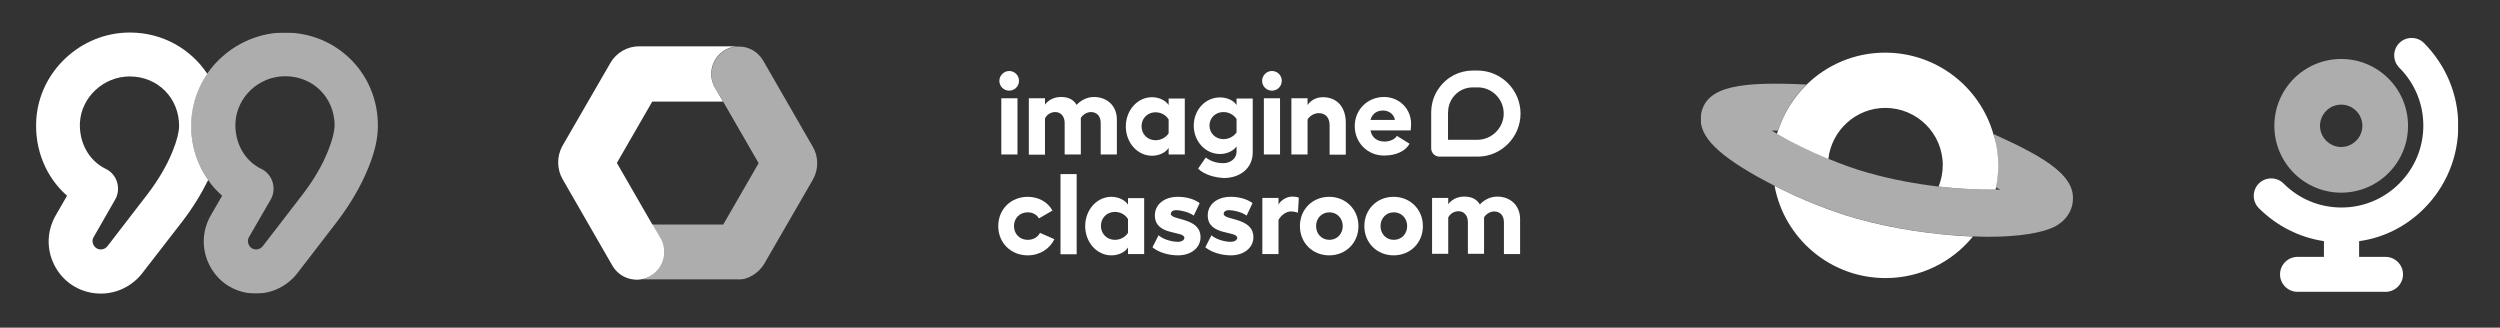
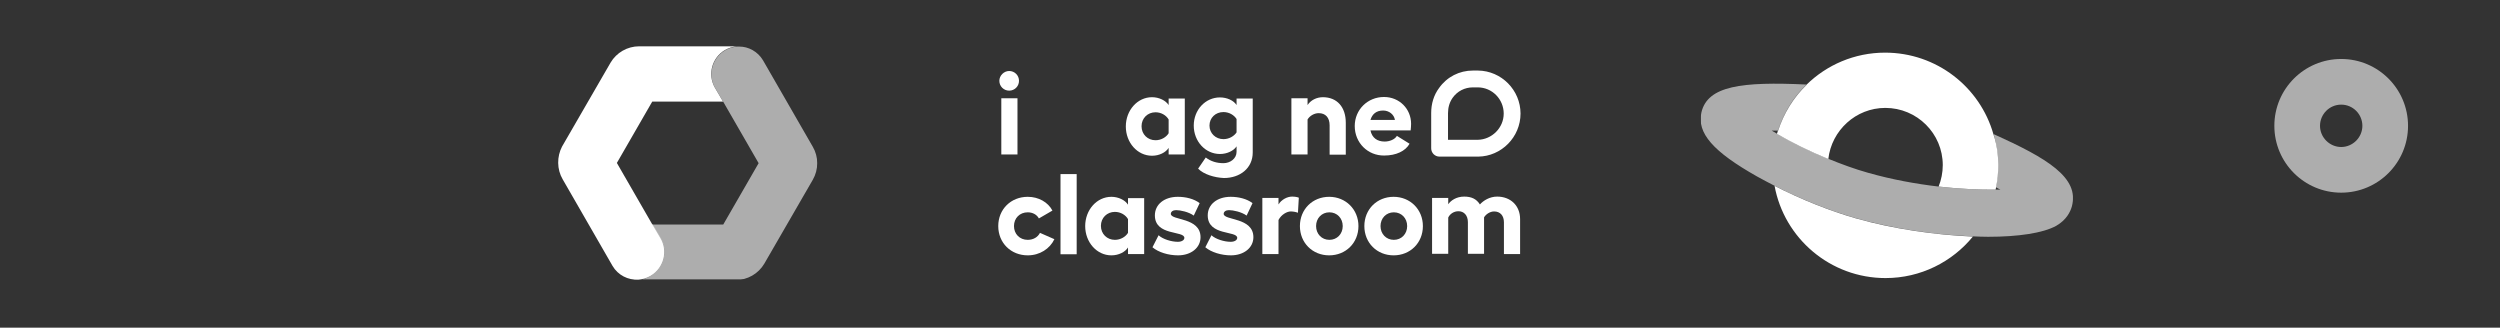
<svg xmlns="http://www.w3.org/2000/svg" xmlns:xlink="http://www.w3.org/1999/xlink" version="1.1" id="Layer_1" x="0px" y="0px" viewBox="0 0 1144.5 150" style="enable-background:new 0 0 1144.5 150;" xml:space="preserve">
  <rect x="0" y="0" width="1144.5" height="150" fill="#333333" stroke="none" />
  <style type="text/css">
	.st0{opacity:0.8;fill:url(#SVGID_00000156565864565075169520000008558205793673508530_);}
	.st1{clip-path:url(#SVGID_00000022549731825825058290000004121781601157951110_);}
	.st2{clip-path:url(#SVGID_00000097493620776795586080000000078565955087719315_);}
	.st3{clip-path:url(#SVGID_00000107572060524281260200000009660083205281821612_);fill:#FFFFFF;}
	.st4{clip-path:url(#SVGID_00000118385405096462156840000018084352501343455121_);fill:#FFFFFF;}
	.st5{clip-path:url(#SVGID_00000161621757684171354990000018205821798557217422_);fill:#FFFFFF;}
	.st6{clip-path:url(#SVGID_00000082347227014340112280000011126060192608211848_);fill:#FFFFFF;}
	.st7{opacity:0.6;clip-path:url(#SVGID_00000182510748269177920460000006682213481675041931_);}
	.st8{clip-path:url(#SVGID_00000143599152577661517540000018150950221693347489_);fill:#FFFFFF;}
	.st9{clip-path:url(#SVGID_00000054967045771883552050000013035894863554302399_);}
	.st10{clip-path:url(#SVGID_00000139293178818338038010000011647616291312531114_);fill:#FFFFFF;}
	.st11{opacity:0.5;fill:url(#SVGID_00000096739987286680527570000006814740182240681868_);}
	.st12{clip-path:url(#SVGID_00000081633334801987214130000007155395892187313331_);}
	.st13{clip-path:url(#SVGID_00000067217526165499333810000008965162326472103612_);}
	.st14{clip-path:url(#SVGID_00000049899926211697629560000008441346225323760522_);}
	.st15{clip-path:url(#SVGID_00000090273056779035562020000010263732650276541618_);fill:#F2716D;}
	.st16{clip-path:url(#SVGID_00000065755022598279239100000014278423301100726207_);}
	.st17{clip-path:url(#SVGID_00000137838832266218006010000004722176815730722453_);}
	.st18{opacity:0.8;fill:url(#SVGID_00000127740042979208044100000011294310864723567520_);}
	.st19{clip-path:url(#SVGID_00000031898850934779451530000005065477951978198457_);}
	.st20{fill:#FFFFFF;}
	.st21{clip-path:url(#SVGID_00000169551239197656916090000002886741030696781992_);}
	.st22{clip-path:url(#SVGID_00000060751215035306433580000003444616390860481930_);fill:#0066B3;}
	.st23{clip-path:url(#SVGID_00000060751215035306433580000003444616390860481930_);fill:#B561A6;}
	.st24{clip-path:url(#SVGID_00000169551239197656916090000002886741030696781992_);fill:#BB6FAE;}
	.st25{clip-path:url(#SVGID_00000183962159941020008120000005743838156071623597_);fill:#BB6FAE;}
	.st26{clip-path:url(#SVGID_00000183962159941020008120000005743838156071623597_);fill:#FFFFFF;}
	.st27{clip-path:url(#SVGID_00000158741516656230455660000002380771975808066485_);}
	.st28{clip-path:url(#SVGID_00000089555462837486101450000013404895266368943765_);fill:none;stroke:#ED1065;stroke-width:1.418;}
	.st29{clip-path:url(#SVGID_00000089555462837486101450000013404895266368943765_);fill:#FFFFFF;}
	.st30{clip-path:url(#SVGID_00000013190979601734307180000001606127778866404781_);}
	.st31{clip-path:url(#SVGID_00000054245209382690392530000017783269668175909020_);fill:none;stroke:#ED1065;stroke-width:1.418;}
	.st32{clip-path:url(#SVGID_00000054245209382690392530000017783269668175909020_);fill:#FFFFFF;}
	.st33{clip-path:url(#SVGID_00000059276579912055308570000002868818180993430445_);}
	.st34{clip-path:url(#SVGID_00000124128880039176975240000007639510501292092327_);fill:none;stroke:#ED1065;stroke-width:1.418;}
	.st35{clip-path:url(#SVGID_00000124128880039176975240000007639510501292092327_);fill:#ED1065;}
	.st36{clip-path:url(#SVGID_00000124128880039176975240000007639510501292092327_);fill:#0066B3;}
	
		.st37{clip-path:url(#SVGID_00000169551239197656916090000002886741030696781992_);fill:none;stroke:#FFFFFF;stroke-width:0.608;stroke-linecap:round;stroke-miterlimit:10;stroke-dasharray:0,5.065841e-02;}
	.st38{clip-path:url(#SVGID_00000059995719505388047240000014145036187859525034_);fill:#ED1065;}
	.st39{clip-path:url(#SVGID_00000059995719505388047240000014145036187859525034_);fill:#0066B3;}
	.st40{clip-path:url(#SVGID_00000059995719505388047240000014145036187859525034_);fill:#B561A6;}
	.st41{clip-path:url(#SVGID_00000059995719505388047240000014145036187859525034_);fill:#FFFFFF;}
	.st42{clip-path:url(#SVGID_00000169551239197656916090000002886741030696781992_);fill:#FFFFFF;}
	.st43{clip-path:url(#SVGID_00000044876104546887167130000000130534798808442536_);fill:#FFFFFF;}
	.st44{clip-path:url(#SVGID_00000044876104546887167130000000130534798808442536_);fill:#ED1065;}
	.st45{clip-path:url(#SVGID_00000044876104546887167130000000130534798808442536_);fill:#B561A6;}
	
		.st46{clip-path:url(#SVGID_00000100346038499154318250000010849122217572329140_);fill:none;stroke:#FFFFFF;stroke-width:0.253;stroke-miterlimit:10;}
	
		.st47{clip-path:url(#SVGID_00000100346038499154318250000010849122217572329140_);fill:none;stroke:#000000;stroke-width:5.065841e-02;stroke-miterlimit:10;}
	.st48{opacity:0.8;fill:url(#SVGID_00000018211630832293501210000011487303586581152154_);}
	.st49{opacity:0.8;fill:url(#SVGID_00000075845197398882528690000006676242622929129630_);}
	.st50{clip-path:url(#SVGID_00000036224039205880712640000006448201685076081320_);}
	.st51{clip-path:url(#SVGID_00000109020280315588641120000018144228086856996786_);}
	.st52{clip-path:url(#SVGID_00000042720487872844825350000014971102791574570898_);fill:#0066B3;}
	.st53{clip-path:url(#SVGID_00000042720487872844825350000014971102791574570898_);}
	.st54{clip-path:url(#SVGID_00000153676840212154871990000006393910081177992371_);fill:#FFFFFF;}
	.st55{clip-path:url(#SVGID_00000018212070636003864720000010681726099902331014_);fill:#F3716D;}
	.st56{clip-path:url(#SVGID_00000152961204069079404080000003129292099734169985_);}
	.st57{clip-path:url(#SVGID_00000012451596741158703040000004037608992078059709_);fill:#F1F0ED;}
	.st58{clip-path:url(#SVGID_00000092414835692816385110000003221072324105286801_);fill:#FFFFFF;}
	.st59{clip-path:url(#SVGID_00000137109547179351800430000002557339114718250629_);fill:#0066B3;}
	.st60{clip-path:url(#SVGID_00000000223255040088652660000001369750837508733866_);}
	.st61{fill:#2B4480;}
	.st62{clip-path:url(#SVGID_00000152255821905553552250000000880805835250321079_);}
	.st63{clip-path:url(#SVGID_00000057832672228439166470000017837750475005864127_);fill:#FFFFFF;}
	.st64{clip-path:url(#SVGID_00000179635798835953366800000004160442385516785295_);}
	.st65{clip-path:url(#SVGID_00000075841765554481689790000005306327901754497441_);}
	.st66{clip-path:url(#SVGID_00000070076379890071828550000015291251747302880399_);fill:#FFFFFF;}
	.st67{opacity:0.6;clip-path:url(#SVGID_00000070076379890071828550000015291251747302880399_);}
	.st68{clip-path:url(#SVGID_00000078021014191829886610000017436033638563125164_);fill:#FFFFFF;}
	.st69{clip-path:url(#SVGID_00000167387170811600388660000001039031620657960625_);}
	.st70{clip-path:url(#SVGID_00000003799404708138994610000014071111059944769725_);}
	.st71{opacity:0.6;clip-path:url(#SVGID_00000118379753510494307680000015823925973971687584_);}
	.st72{clip-path:url(#SVGID_00000165219341976356228880000013955684834981322907_);fill:#FFFFFF;}
	.st73{clip-path:url(#SVGID_00000052061808279600163820000005406420680909513404_);fill:#FFFFFF;}
	.st74{clip-path:url(#SVGID_00000118379753510494307680000015823925973971687584_);fill:#FFFFFF;}
	.st75{clip-path:url(#SVGID_00000095310349750676051060000009575700257854972056_);}
	.st76{clip-path:url(#SVGID_00000053542437041485880040000015045251306498040504_);}
	.st77{clip-path:url(#SVGID_00000134962850424061803070000008472862043129511068_);fill:#FFFFFF;}
	.st78{clip-path:url(#SVGID_00000012448908561012344210000002427856134344013246_);fill:#FFFFFF;}
	.st79{clip-path:url(#SVGID_00000110441234542515248510000006714745710813857154_);fill:#FFFFFF;}
	.st80{clip-path:url(#SVGID_00000138557610240995058080000005590593270565814407_);fill:#FFFFFF;}
	.st81{opacity:0.6;clip-path:url(#SVGID_00000082355204214366094770000004383911131108561280_);}
	.st82{clip-path:url(#SVGID_00000082344421438941499420000013785199363358954669_);fill:#FFFFFF;}
	.st83{clip-path:url(#SVGID_00000072259850857660892610000000526242493858491796_);}
	.st84{clip-path:url(#SVGID_00000030465146444816651970000012894732606967654051_);}
	.st85{clip-path:url(#SVGID_00000099651408298748088510000007393716228409484720_);fill:#FFFFFF;}
	.st86{opacity:0.6;clip-path:url(#SVGID_00000099651408298748088510000007393716228409484720_);}
	.st87{clip-path:url(#SVGID_00000127737193826325730000000005901678015557209237_);fill:#FFFFFF;}
	.st88{fill:none;stroke:#5B00FF;stroke-width:7.759;stroke-miterlimit:10;}
	.st89{fill:none;stroke:#0F0C78;stroke-width:10.086;stroke-miterlimit:10;}
	
		.st90{clip-path:url(#SVGID_00000053523531467974458430000014611334574101296052_);fill:none;stroke:#5B00FF;stroke-width:7.759;stroke-miterlimit:10;}
	.st91{fill:none;stroke:#0F0C78;stroke-width:7.759;stroke-linecap:round;stroke-miterlimit:10;}
	.st92{fill:none;stroke:#5B00FF;stroke-width:10.086;stroke-linecap:round;stroke-miterlimit:10;}
	.st93{fill:none;stroke:#0F0C78;stroke-width:10.086;stroke-linecap:round;stroke-linejoin:round;stroke-miterlimit:10;}
	.st94{fill:none;stroke:#5B00FF;stroke-width:10.086;stroke-linecap:round;stroke-linejoin:round;stroke-miterlimit:10;}
	
		.st95{clip-path:url(#SVGID_00000155110959462608608850000011386780882624383926_);fill:none;stroke:#0F0C78;stroke-width:10.086;stroke-linecap:round;stroke-linejoin:round;stroke-miterlimit:10;}
</style>
  <g id="IC_white_00000025426120727482748950000001751637046814483638_">
    <g>
      <defs>
        <rect id="SVGID_00000082360439199125134350000002541017068688767148_" x="456.9" y="32.3" width="239.1" height="84.6" />
      </defs>
      <clipPath id="SVGID_00000076579474494068535650000001629081489003805835_">
        <use xlink:href="#SVGID_00000082360439199125134350000002541017068688767148_" style="overflow:visible;" />
      </clipPath>
      <g style="clip-path:url(#SVGID_00000076579474494068535650000001629081489003805835_);">
        <defs>
          <rect id="SVGID_00000088118233358787331020000002254711413283060414_" x="456.9" y="32.3" width="239.1" height="84.6" />
        </defs>
        <clipPath id="SVGID_00000054957384668987718980000015236199266535190919_">
          <use xlink:href="#SVGID_00000088118233358787331020000002254711413283060414_" style="overflow:visible;" />
        </clipPath>
        <path style="clip-path:url(#SVGID_00000054957384668987718980000015236199266535190919_);fill:#FFFFFF;" d="M462,32.5     c2.5,0,4.5,2,4.5,4.5c0,2.5-2,4.5-4.5,4.5s-4.5-2-4.5-4.5C457.5,34.6,459.6,32.5,462,32.5 M465.8,70.7h-7.4V45h7.4V70.7z" />
-         <path style="clip-path:url(#SVGID_00000054957384668987718980000015236199266535190919_);fill:#FFFFFF;" d="M511.3,70.7h-7.4     V56.3c0-3.1-1.7-5-4.5-5c-1.8,0-3.7,1.2-4.6,2.7v16.7h-7.4V56.3c0-3.1-1.8-5-4.3-5c-2.1,0-3.9,1.2-4.7,2.9v16.6H471V45h7.4v2.9     c1.2-1.7,3.7-3.5,7.3-3.5c3.2,0,5.6,1,7.2,3.6c1.6-1.8,4.5-3.6,7.9-3.6c6.1,0,10.5,4.1,10.5,10.3V70.7z" />
        <path style="clip-path:url(#SVGID_00000054957384668987718980000015236199266535190919_);fill:#FFFFFF;" d="M542.4,70.7H535v-3     c-1.3,2.1-4.3,3.6-7.6,3.6c-6.7,0-12-6-12-13.4c0-7.4,5.3-13.4,12-13.4c3.2,0,6.3,1.5,7.6,3.6v-3h7.4V70.7z M529,64.2     c2.6,0,4.9-1.4,6-3.2v-6.3c-1.1-1.9-3.4-3.3-6-3.3c-3.6,0-6.4,2.7-6.4,6.4C522.6,61.5,525.4,64.2,529,64.2" />
        <path style="clip-path:url(#SVGID_00000054957384668987718980000015236199266535190919_);fill:#FFFFFF;" d="M548.5,77.2l3.5-5.1     c2.3,1.8,5.1,2.6,8.1,2.6c3.1,0,6-2.1,6-5.2V67c-1.3,2-4.3,3.5-7.6,3.5c-6.7,0-12-5.8-12-13c0-7.2,5.3-12.9,12-12.9     c3.2,0,6.3,1.4,7.6,3.5v-3h7.4v24.7c0,7.2-5.8,11.7-13.2,11.7C555.9,81.3,551,79.8,548.5,77.2 M560.1,63.7c2.6,0,4.9-1.4,6-3.1     v-6.1c-1.1-1.8-3.4-3.2-6-3.2c-3.6,0-6.4,2.6-6.4,6.2C553.7,61,556.5,63.7,560.1,63.7" />
-         <path style="clip-path:url(#SVGID_00000054957384668987718980000015236199266535190919_);fill:#FFFFFF;" d="M582.3,32.5     c2.5,0,4.5,2,4.5,4.5c0,2.5-2,4.5-4.5,4.5c-2.5,0-4.5-2-4.5-4.5C577.8,34.6,579.8,32.5,582.3,32.5 M586,70.7h-7.4V45h7.4V70.7z" />
        <path style="clip-path:url(#SVGID_00000054957384668987718980000015236199266535190919_);fill:#FFFFFF;" d="M598.6,48.1     c1.4-2.2,4.1-3.6,7-3.6c6.5,0,10.5,4.5,10.5,11.7v14.6h-7.4V57.4c0-3.6-1.9-5.6-5-5.6c-2,0-4.1,1.2-5.1,2.9v16h-7.4V45h7.4V48.1z     " />
        <path style="clip-path:url(#SVGID_00000054957384668987718980000015236199266535190919_);fill:#FFFFFF;" d="M620.2,57.7     c0-7.5,5.9-13.3,13.4-13.3c7,0,12.4,5.4,12.4,12.3c0,0.9-0.1,2-0.2,3h-18.4c0.7,3.4,3.1,5.1,6.5,5.1c2.3,0,4.7-1,5.6-2.6l5.8,3.6     c-1.9,3.4-6.2,5.4-11.6,5.4C626.2,71.3,620.2,65.4,620.2,57.7 M638.6,54.9c-0.4-2.5-2.7-4.3-5.4-4.3c-3.1,0-5,1.6-5.8,4.3H638.6z     " />
        <path style="clip-path:url(#SVGID_00000054957384668987718980000015236199266535190919_);fill:#FFFFFF;" d="M470.5,116.9     c-7.7,0-13.5-5.7-13.5-13.4s5.8-13.4,13.5-13.4c5,0,9.3,2.5,11.3,6.3l-6.2,3.6c-0.9-1.7-2.8-2.8-5.1-2.8c-3.7,0-6.3,2.7-6.3,6.3     c0,3.6,2.6,6.3,6.3,6.3c2.5,0,4.6-1.2,5.6-3.2l6.6,2.9C480.6,113.9,476,116.9,470.5,116.9" />
        <rect x="485.5" y="79.7" style="clip-path:url(#SVGID_00000054957384668987718980000015236199266535190919_);fill:#FFFFFF;" width="7.4" height="36.7" />
        <path style="clip-path:url(#SVGID_00000054957384668987718980000015236199266535190919_);fill:#FFFFFF;" d="M523.8,116.3h-7.4v-3     c-1.3,2.1-4.3,3.6-7.6,3.6c-6.7,0-12-6-12-13.4c0-7.4,5.3-13.4,12-13.4c3.2,0,6.3,1.5,7.6,3.6v-3h7.4V116.3z M510.4,109.8     c2.6,0,4.9-1.4,6-3.2v-6.3c-1.1-1.9-3.4-3.3-6-3.3c-3.6,0-6.4,2.7-6.4,6.4C504,107.1,506.8,109.8,510.4,109.8" />
        <path style="clip-path:url(#SVGID_00000054957384668987718980000015236199266535190919_);fill:#FFFFFF;" d="M527.6,113.2l2.8-5.5     c1.9,1.8,5.9,3,8.8,3c1.8,0,3-0.8,3-1.8c0-3.4-13.5-0.8-13.5-10.3c0-5,4.3-8.5,10.5-8.5c3.6,0,7.4,0.9,10,2.9l-2.7,5.7     c-2.3-1.7-6.2-2.5-8.1-2.5c-1.4,0-2.4,0.7-2.4,1.7c0,3.1,13.6,1.5,13.6,10.7c0,4.8-4.3,8.3-10.3,8.3     C534.9,116.9,530.3,115.5,527.6,113.2" />
        <path style="clip-path:url(#SVGID_00000054957384668987718980000015236199266535190919_);fill:#FFFFFF;" d="M551.8,113.2l2.8-5.5     c1.9,1.8,5.9,3,8.8,3c1.8,0,3-0.8,3-1.8c0-3.4-13.5-0.8-13.5-10.3c0-5,4.3-8.5,10.5-8.5c3.6,0,7.4,0.9,10,2.9l-2.7,5.7     c-2.3-1.7-6.2-2.5-8.1-2.5c-1.4,0-2.4,0.7-2.4,1.7c0,3.1,13.6,1.5,13.6,10.7c0,4.8-4.3,8.3-10.3,8.3     C559.2,116.9,554.5,115.5,551.8,113.2" />
        <path style="clip-path:url(#SVGID_00000054957384668987718980000015236199266535190919_);fill:#FFFFFF;" d="M577.9,90.6h7.4v3     c1.3-2.2,4-3.6,6.2-3.6c1.3,0,2.4,0.2,3.1,0.5l-0.4,6.9c-1-0.4-2.3-0.6-3.3-0.6c-1.7,0-4.3,1.4-5.6,3.9v15.6h-7.4V90.6z" />
        <path style="clip-path:url(#SVGID_00000054957384668987718980000015236199266535190919_);fill:#FFFFFF;" d="M621.9,103.5     c0,7.7-5.8,13.4-13.4,13.4c-7.6,0-13.4-5.7-13.4-13.4c0-7.7,5.8-13.4,13.4-13.4C616.1,90.1,621.9,95.9,621.9,103.5 M608.6,109.8     c3.5,0,6.1-2.7,6.1-6.3c0-3.6-2.6-6.3-6.1-6.3c-3.5,0-6.1,2.7-6.1,6.3C602.5,107.1,605.1,109.8,608.6,109.8" />
        <path style="clip-path:url(#SVGID_00000054957384668987718980000015236199266535190919_);fill:#FFFFFF;" d="M651.4,103.5     c0,7.7-5.8,13.4-13.4,13.4c-7.6,0-13.4-5.7-13.4-13.4c0-7.7,5.8-13.4,13.4-13.4C645.6,90.1,651.4,95.9,651.4,103.5 M638.1,109.8     c3.5,0,6.1-2.7,6.1-6.3c0-3.6-2.6-6.3-6.1-6.3c-3.5,0-6.1,2.7-6.1,6.3C632,107.1,634.6,109.8,638.1,109.8" />
        <path style="clip-path:url(#SVGID_00000054957384668987718980000015236199266535190919_);fill:#FFFFFF;" d="M695.9,116.3h-7.4     v-14.5c0-3.1-1.7-5-4.5-5c-1.8,0-3.7,1.2-4.6,2.7v16.7H672v-14.5c0-3.1-1.8-5-4.3-5c-2.1,0-3.9,1.2-4.7,2.9v16.6h-7.4V90.6h7.4     v2.9c1.2-1.7,3.7-3.5,7.3-3.5c3.2,0,5.6,1,7.2,3.6c1.6-1.8,4.5-3.6,7.9-3.6c6.1,0,10.5,4.1,10.5,10.3V116.3z" />
        <path style="clip-path:url(#SVGID_00000054957384668987718980000015236199266535190919_);fill:#FFFFFF;" d="M659,71.7     c-2.1,0-3.8-1.7-3.8-3.8V51.7c0-4.2,1.2-8.2,3.6-11.4c3.6-5.1,9.3-8,15.5-8h2.3c10.8,0.1,19.5,9,19.5,19.7     c0,10.7-8.7,19.6-19.4,19.7L659,71.7z M662.8,64h13.7c6.5-0.1,11.9-5.5,11.9-12c0-6.6-5.3-12-11.9-12l-2.2,0     c-3.7,0-7.1,1.7-9.3,4.8c-1.4,2-2.1,4.4-2.1,7V64z" />
      </g>
    </g>
  </g>
  <g id="ELA_White_00000150067468768420662260000002341051981580799416_">
    <g>
      <defs>
-         <rect id="SVGID_00000118372298218645066940000018346096968255110543_" x="16.5" y="14.9" width="156.6" height="119.5" />
-       </defs>
+         </defs>
      <clipPath id="SVGID_00000029754663705845197610000015085935943371906454_">
        <use xlink:href="#SVGID_00000118372298218645066940000018346096968255110543_" style="overflow:visible;" />
      </clipPath>
      <g style="clip-path:url(#SVGID_00000029754663705845197610000015085935943371906454_);">
        <defs>
-           <rect id="SVGID_00000051357326327558728350000006892161060096780188_" x="16.5" y="14.9" width="156.6" height="119.5" />
-         </defs>
+           </defs>
        <clipPath id="SVGID_00000031208928035897494560000003184610502006330286_">
          <use xlink:href="#SVGID_00000051357326327558728350000006892161060096780188_" style="overflow:visible;" />
        </clipPath>
        <g style="clip-path:url(#SVGID_00000031208928035897494560000003184610502006330286_);">
          <defs>
            <rect id="SVGID_00000085211593475990432770000014803546338275810479_" x="16.5" y="14.9" width="156.6" height="119.5" />
          </defs>
          <clipPath id="SVGID_00000112591162109366451520000004715662280135590077_">
            <use xlink:href="#SVGID_00000085211593475990432770000014803546338275810479_" style="overflow:visible;" />
          </clipPath>
          <path style="clip-path:url(#SVGID_00000112591162109366451520000004715662280135590077_);fill:#FFFFFF;" d="M87.6,54.9      c0.5-7.7,3.1-15,7.3-21.1C87.4,22.5,74.6,15,59.8,14.9h-0.5c-22.3,0-41.4,17.8-42.7,40c-0.8,13.6,4.5,26.3,14.1,34.7l-5.2,9      c-4.3,7.5-4.3,16.4,0,23.9c4.3,7.5,12.1,11.9,20.7,11.9c7.4,0,14.4-3.5,18.9-9.3l18.2-23.5v0c4.8-6.2,8.8-12.7,12-19.2      C89.8,74.6,87,65,87.6,54.9 M79,69.3c-2.7,6.7-6.7,13.4-11.7,19.9l-18.1,23.5c-0.7,0.9-1.8,1.5-3,1.5c-1.9,0-2.9-1.2-3.3-1.9      c-0.4-0.7-1-2.2,0-3.8l9.8-17.1c1.4-2.4,1.7-5.3,0.9-8c-0.8-2.7-2.7-4.9-5.2-6.1c-7.7-3.7-12.3-12.1-11.8-21.3      C37.3,44.4,47.5,35,59.3,35h0.3c12.7,0.1,22.4,9.9,22.4,22.7C81.9,60.8,81,64.3,79,69.3" />
          <g style="opacity:0.6;clip-path:url(#SVGID_00000112591162109366451520000004715662280135590077_);">
            <g>
              <defs>
                <rect id="SVGID_00000075160893415228213240000017083864960459949706_" x="87.5" y="14.9" width="85.5" height="119.5" />
              </defs>
              <clipPath id="SVGID_00000030449815053357317370000003715293810930975138_">
                <use xlink:href="#SVGID_00000075160893415228213240000017083864960459949706_" style="overflow:visible;" />
              </clipPath>
              <path style="clip-path:url(#SVGID_00000030449815053357317370000003715293810930975138_);fill:#FFFFFF;" d="M130.8,14.9h-0.5        c-14.5,0-27.7,7.6-35.5,18.9c-4.2,6.1-6.8,13.3-7.3,21.1C87,65,89.8,74.6,95.2,82.3c1.8,2.7,4,5.1,6.5,7.3l-5.2,9        c-4.3,7.5-4.3,16.4,0,23.9c4.3,7.5,12,11.9,20.7,11.9c7.4,0,14.4-3.5,18.9-9.3l18.1-23.5c6.1-8,11-16.3,14.4-24.7        c3-7.4,4.4-13.4,4.4-19.3C173.1,33.9,154.5,15.1,130.8,14.9 M150.1,69.3c-2.7,6.7-6.7,13.4-11.7,19.9l-18.1,23.5        c-0.7,0.9-1.8,1.5-3,1.5c-1.9,0-2.9-1.2-3.3-1.9c-0.4-0.7-0.9-2.2,0-3.8l9.9-17.1c1.4-2.4,1.7-5.3,0.9-8        c-0.8-2.7-2.7-4.9-5.2-6.1c-7.7-3.7-12.3-12.1-11.8-21.3c0.7-11.7,10.8-21.1,22.7-21.1h0.3c12.7,0.1,22.4,9.9,22.4,22.7        C153,60.8,152.1,64.3,150.1,69.3" />
            </g>
          </g>
        </g>
      </g>
    </g>
  </g>
  <g id="Math_White_00000153666197378286640050000001729674368544350877_">
    <g>
      <defs>
        <rect id="SVGID_00000035511541146247801040000002442824290210465689_" x="255.6" y="21.1" width="118.8" height="106.9" />
      </defs>
      <clipPath id="SVGID_00000108991990771784689530000014942619594579895196_">
        <use xlink:href="#SVGID_00000035511541146247801040000002442824290210465689_" style="overflow:visible;" />
      </clipPath>
      <g style="clip-path:url(#SVGID_00000108991990771784689530000014942619594579895196_);">
        <defs>
          <rect id="SVGID_00000101091543047695968850000008654543130160940726_" x="255.6" y="21.1" width="118.8" height="106.9" />
        </defs>
        <clipPath id="SVGID_00000036226394246333750720000002587411374192001420_">
          <use xlink:href="#SVGID_00000101091543047695968850000008654543130160940726_" style="overflow:visible;" />
        </clipPath>
        <g style="clip-path:url(#SVGID_00000036226394246333750720000002587411374192001420_);">
          <defs>
            <rect id="SVGID_00000139986879051411094170000007183805551893648025_" x="255.6" y="21.1" width="118.8" height="106.9" />
          </defs>
          <clipPath id="SVGID_00000067941857417826854820000004618936622429800102_">
            <use xlink:href="#SVGID_00000139986879051411094170000007183805551893648025_" style="overflow:visible;" />
          </clipPath>
          <g style="opacity:0.6;clip-path:url(#SVGID_00000067941857417826854820000004618936622429800102_);">
            <g>
              <defs>
                <rect id="SVGID_00000007414364808555069630000008726086075382065306_" x="292.3" y="21.1" width="82.1" height="106.9" />
              </defs>
              <clipPath id="SVGID_00000051370789642491772160000016794417632379650999_">
                <use xlink:href="#SVGID_00000007414364808555069630000008726086075382065306_" style="overflow:visible;" />
              </clipPath>
              <path style="clip-path:url(#SVGID_00000051370789642491772160000016794417632379650999_);fill:#FFFFFF;" d="M302.4,109.1        l-3.7-6.3h32.4l16.2-28.1l-16.2-28.1l-3.7-6.3c-3.5-6.1-1.4-13.8,4.6-17.3c1.7-1,3.6-1.5,5.5-1.7h0c0.3,0,0.5,0,0.8,0        c4.4,0,8.6,2.3,11,6.3l22.8,39.6c2.7,4.6,2.7,10.4,0,15.1l-22.2,38.4c-2.7,4.6-7.7,7.5-13.1,7.5h-44.3c-0.2,0-0.4,0-0.5,0        c1.9-0.1,3.7-0.7,5.5-1.7C303.9,122.9,306,115.1,302.4,109.1" />
            </g>
          </g>
          <g style="opacity:0.6;clip-path:url(#SVGID_00000067941857417826854820000004618936622429800102_);">
            <g>
              <defs>
                <rect id="SVGID_00000126292863252299556880000000026184746197113243_" x="280.2" y="102.7" width="24" height="25.3" />
              </defs>
              <clipPath id="SVGID_00000016767294454366631280000003627887921817954999_">
                <use xlink:href="#SVGID_00000126292863252299556880000000026184746197113243_" style="overflow:visible;" />
              </clipPath>
              <path style="clip-path:url(#SVGID_00000016767294454366631280000003627887921817954999_);fill:#FFFFFF;" d="M280.2,115.4        c0-7,5.7-12.7,12.7-12.7h5.9l3.7,6.3c3.5,6.1,1.4,13.8-4.6,17.3c-1.7,1-3.6,1.5-5.5,1.7h0        C285.5,127.8,280.2,122.2,280.2,115.4" />
            </g>
          </g>
          <path style="clip-path:url(#SVGID_00000067941857417826854820000004618936622429800102_);fill:#FFFFFF;" d="M257.6,82.1      l22.8,39.6c2.5,4.3,7.2,6.6,11.8,6.3h0c1.9-0.1,3.7-0.7,5.5-1.7c6.1-3.5,8.2-11.3,4.6-17.3l-3.7-6.3l-16.2-28.1l16.2-28.1h32.4      l-3.7-6.3c-3.5-6.1-1.4-13.8,4.6-17.3c1.7-1,3.6-1.5,5.5-1.7c-0.2,0-0.4,0-0.5,0h-44.3c-5.4,0-10.4,2.9-13.1,7.5l-22.2,38.4      C254.9,71.7,254.9,77.5,257.6,82.1" />
        </g>
      </g>
    </g>
  </g>
  <g id="Science_White_00000053536191103742294170000000254046645783963534_">
    <g>
      <defs>
        <rect id="SVGID_00000181798122899455664560000007366870768192451237_" x="778.6" y="24" width="170.4" height="103.3" />
      </defs>
      <clipPath id="SVGID_00000120542983477282098250000009830391032556452520_">
        <use xlink:href="#SVGID_00000181798122899455664560000007366870768192451237_" style="overflow:visible;" />
      </clipPath>
      <g style="clip-path:url(#SVGID_00000120542983477282098250000009830391032556452520_);">
        <defs>
          <rect id="SVGID_00000160910600244084935660000016822548531977593531_" x="778.6" y="24" width="170.4" height="103.3" />
        </defs>
        <clipPath id="SVGID_00000049189114330309492830000000157204005254623927_">
          <use xlink:href="#SVGID_00000160910600244084935660000016822548531977593531_" style="overflow:visible;" />
        </clipPath>
        <g style="clip-path:url(#SVGID_00000049189114330309492830000000157204005254623927_);">
          <defs>
            <path id="SVGID_00000172413621415961295220000006742138363399411873_" d="M813,59.5c0,0.1-0.1,0.2-0.1,0.3l0,0.1       c0.4,0,0.7,0,1.1,0c2.6-8.1,7.2-15.3,13.1-21.1c-0.5,0-0.9,0-1.4-0.1C819.9,44.5,815.5,51.7,813,59.5" />
          </defs>
          <clipPath id="SVGID_00000147180204848292931690000002241753358708880266_">
            <use xlink:href="#SVGID_00000172413621415961295220000006742138363399411873_" style="overflow:visible;" />
          </clipPath>
          <path style="clip-path:url(#SVGID_00000147180204848292931690000002241753358708880266_);fill:#FFFFFF;" d="M914.8,75.6      c0,3.5-0.3,6.8-1,10.1c-0.1,0.4-0.1,0.7-0.2,1.1c-7.3,0.1-16.3-0.3-26.1-1.4c1.2-3,1.9-6.4,1.9-9.8c0-14.5-11.8-26.2-26.3-26.2      c-13.5,0-24.6,10.3-26.1,23.4c-8.8-3.6-17-7.7-23.5-11.5c0.1-0.5,0.3-1,0.4-1.4c2.6-8.1,7.2-15.3,13.1-21.1      c9.3-9.1,22-14.7,36-14.7c23.6,0,43.5,15.8,49.6,37.4C914.1,65.9,914.8,70.7,914.8,75.6" />
        </g>
        <g style="clip-path:url(#SVGID_00000049189114330309492830000000157204005254623927_);">
          <defs>
            <path id="SVGID_00000158747925089420758110000013678955771238645412_" d="M913.6,86.8c-0.9,0-1.8,0-2.7,0       c0.6,0.3,1.1,0.6,1.7,0.8l0.9,0l0.6-0.3l0.5-0.6C914.2,86.8,913.9,86.8,913.6,86.8 M914.8,75.6c0,3.5-0.3,6.8-1,10.1       c0.3,0.2,0.6,0.3,1,0.5c0-0.1,0-0.2,0.1-0.3c0.7-3.3,1-6.8,1-10.3c0-4.6-0.6-9.2-1.8-13.7c-0.4-0.2-0.8-0.4-1.2-0.6       C914.1,65.9,914.8,70.7,914.8,75.6" />
          </defs>
          <clipPath id="SVGID_00000030453716610639781570000011601926244754668468_">
            <use xlink:href="#SVGID_00000158747925089420758110000013678955771238645412_" style="overflow:visible;" />
          </clipPath>
          <path style="clip-path:url(#SVGID_00000030453716610639781570000011601926244754668468_);fill:#FFFFFF;" d="M914.8,75.6      c0,3.5-0.3,6.8-1,10.1c-0.1,0.4-0.1,0.7-0.2,1.1c-7.3,0.1-16.3-0.3-26.1-1.4c1.2-3,1.9-6.4,1.9-9.8c0-14.5-11.8-26.2-26.3-26.2      c-13.5,0-24.6,10.3-26.1,23.4c-8.8-3.6-17-7.7-23.5-11.5c0.1-0.5,0.3-1,0.4-1.4c2.6-8.1,7.2-15.3,13.1-21.1      c9.3-9.1,22-14.7,36-14.7c23.6,0,43.5,15.8,49.6,37.4C914.1,65.9,914.8,70.7,914.8,75.6" />
        </g>
        <g style="clip-path:url(#SVGID_00000049189114330309492830000000157204005254623927_);">
          <defs>
            <rect id="SVGID_00000075864602793815315390000008306792370410125964_" x="778.6" y="24" width="170.4" height="103.3" />
          </defs>
          <clipPath id="SVGID_00000121255726620760602730000003721453286359234178_">
            <use xlink:href="#SVGID_00000075864602793815315390000008306792370410125964_" style="overflow:visible;" />
          </clipPath>
          <path style="clip-path:url(#SVGID_00000121255726620760602730000003721453286359234178_);fill:#FFFFFF;" d="M849.4,99.9      c-11.5-3.3-24.9-8.6-37-14.8c4.4,24,25.5,42.2,50.8,42.2c16.1,0,30.5-7.4,40-19C886.1,107.6,866.5,104.8,849.4,99.9" />
        </g>
        <g style="clip-path:url(#SVGID_00000049189114330309492830000000157204005254623927_);">
          <defs>
            <path id="SVGID_00000106866100008201131310000002957095721899088279_" d="M912.6,87.7c-0.5-0.3-1.1-0.6-1.7-0.8       c0.9,0,1.8,0,2.7,0c0.3,0,0.7,0,1,0l-0.5,0.6l-0.6,0.3L912.6,87.7z M913.8,85.7c0.7-3.3,1-6.6,1-10.1c0-4.9-0.7-9.7-2-14.2       c0.4,0.2,0.8,0.4,1.2,0.6c1.2,4.4,1.8,9,1.8,13.7c0,3.5-0.3,7-1,10.3c0,0.1,0,0.2-0.1,0.3C914.4,86,914.1,85.9,913.8,85.7        M812.9,59.8c0-0.1,0.1-0.2,0.1-0.3c2.5-7.8,6.9-15,12.7-20.8c0.5,0,0.9,0,1.4,0.1c-6,5.8-10.5,13.1-13.1,21.1       C813.6,59.8,813.2,59.8,812.9,59.8L812.9,59.8z M811.5,88.9h105.4V24H811.5V88.9z" />
          </defs>
          <clipPath id="SVGID_00000176755925900603432220000009019621857330715030_">
            <use xlink:href="#SVGID_00000106866100008201131310000002957095721899088279_" style="overflow:visible;" />
          </clipPath>
          <path style="clip-path:url(#SVGID_00000176755925900603432220000009019621857330715030_);fill:#FFFFFF;" d="M914.8,75.6      c0,3.5-0.3,6.8-1,10.1c-0.1,0.4-0.1,0.7-0.2,1.1c-7.3,0.1-16.3-0.3-26.1-1.4c1.2-3,1.9-6.4,1.9-9.8c0-14.5-11.8-26.2-26.3-26.2      c-13.5,0-24.6,10.3-26.1,23.4c-8.8-3.6-17-7.7-23.5-11.5c0.1-0.5,0.3-1,0.4-1.4c2.6-8.1,7.2-15.3,13.1-21.1      c9.3-9.1,22-14.7,36-14.7c23.6,0,43.5,15.8,49.6,37.4C914.1,65.9,914.8,70.7,914.8,75.6" />
        </g>
        <g style="clip-path:url(#SVGID_00000049189114330309492830000000157204005254623927_);">
          <defs>
            <rect id="SVGID_00000101077290260616363780000018357444212439210636_" x="778.6" y="24" width="170.4" height="103.3" />
          </defs>
          <clipPath id="SVGID_00000120529870419077215460000006067143674271787931_">
            <use xlink:href="#SVGID_00000101077290260616363780000018357444212439210636_" style="overflow:visible;" />
          </clipPath>
          <g style="opacity:0.6;clip-path:url(#SVGID_00000120529870419077215460000006067143674271787931_);">
            <g>
              <defs>
                <rect id="SVGID_00000044178577579423551720000000507264627273381813_" x="778.6" y="38.3" width="170.4" height="70.1" />
              </defs>
              <clipPath id="SVGID_00000165229102595979985580000009280784702810422683_">
                <use xlink:href="#SVGID_00000044178577579423551720000000507264627273381813_" style="overflow:visible;" />
              </clipPath>
              <path style="clip-path:url(#SVGID_00000165229102595979985580000009280784702810422683_);fill:#FFFFFF;" d="M948.5,94.5        c-0.7,2.5-2.5,6.2-7.2,8.9c-6,3.3-17.3,5-31.1,5c-2.3,0-4.7-0.1-7.1-0.2c-17-0.6-36.6-3.5-53.8-8.4        c-11.5-3.3-24.9-8.6-37-14.8c-2.7-1.4-5.4-2.8-7.9-4.2c-20.2-11.4-27.6-19.9-25.5-29.3c2.8-12.2,18.4-14.2,48.1-12.8        c-6,5.8-10.5,13.1-13.1,21.1c-1,0-1.9,0-2.8,0c0.8,0.5,1.6,0.9,2.4,1.4c6.5,3.8,14.7,7.9,23.5,11.5c5.9,2.4,12.1,4.7,18.2,6.4        c10.9,3.1,22,5.1,32.2,6.3c9.8,1.1,18.8,1.5,26.1,1.4c0.8,0,1.6,0,2.3,0c-0.7-0.3-1.4-0.7-2.1-1.1c0.7-3.3,1-6.6,1-10.1        c0-4.9-0.7-9.7-2-14.2C937.1,72.4,952.1,81.3,948.5,94.5" />
            </g>
          </g>
        </g>
      </g>
    </g>
  </g>
  <g id="Social_Studies_White_00000005224690137347943830000001815499071621780411_">
    <g>
      <defs>
        <rect id="SVGID_00000100378118001016459110000012720355824766687385_" x="1031.6" y="17.4" width="93.7" height="116.4" />
      </defs>
      <clipPath id="SVGID_00000051355536675298611520000003026049299751174072_">
        <use xlink:href="#SVGID_00000100378118001016459110000012720355824766687385_" style="overflow:visible;" />
      </clipPath>
      <g style="clip-path:url(#SVGID_00000051355536675298611520000003026049299751174072_);">
        <defs>
          <rect id="SVGID_00000155860122703902261290000018189806600940244372_" x="1031.6" y="17.4" width="93.7" height="116.4" />
        </defs>
        <clipPath id="SVGID_00000014600561159044414100000010325326020779515824_">
          <use xlink:href="#SVGID_00000155860122703902261290000018189806600940244372_" style="overflow:visible;" />
        </clipPath>
        <g style="clip-path:url(#SVGID_00000014600561159044414100000010325326020779515824_);">
          <defs>
            <rect id="SVGID_00000068641869900131969050000013716853052570902405_" x="1031.6" y="17.4" width="93.7" height="116.4" />
          </defs>
          <clipPath id="SVGID_00000073691551502801001950000014317495627178548920_">
            <use xlink:href="#SVGID_00000068641869900131969050000013716853052570902405_" style="overflow:visible;" />
          </clipPath>
-           <path style="clip-path:url(#SVGID_00000073691551502801001950000014317495627178548920_);fill:#FFFFFF;" d="M1109.7,95.5      c10.1-10.1,15.7-23.6,15.7-37.9s-5.6-27.7-15.7-37.9c-3.1-3.1-8.2-3.1-11.3,0c-3.1,3.1-3.1,8.2,0,11.3c7.1,7.1,11,16.5,11,26.5      s-3.9,19.4-11,26.5s-16.5,11-26.5,11s-19.4-3.9-26.5-11c-3.1-3.1-8.2-3.1-11.3,0c-3.1,3.1-3.1,8.2,0,11.3      c8.2,8.2,18.6,13.4,29.8,15.1v7.2h-12.1c-4.4,0-8,3.6-8,8s3.6,8,8,8h40.3c4.4,0,8-3.6,8-8s-3.6-8-8-8h-12.1v-7.2      C1091.1,108.9,1101.5,103.7,1109.7,95.5" />
          <g style="opacity:0.6;clip-path:url(#SVGID_00000073691551502801001950000014317495627178548920_);">
            <g>
              <defs>
                <rect id="SVGID_00000073000730371653867220000015151157365854180756_" x="1041.2" y="27" width="61.2" height="61.2" />
              </defs>
              <clipPath id="SVGID_00000166641574021460656460000002062987124113360528_">
                <use xlink:href="#SVGID_00000073000730371653867220000015151157365854180756_" style="overflow:visible;" />
              </clipPath>
              <path style="clip-path:url(#SVGID_00000166641574021460656460000002062987124113360528_);fill:#FFFFFF;" d="M1071.8,88.2        c-16.9,0-30.6-13.7-30.6-30.6c0-16.9,13.7-30.6,30.6-30.6s30.6,13.7,30.6,30.6C1102.4,74.5,1088.7,88.2,1071.8,88.2         M1071.8,47.9c-5.4,0-9.7,4.4-9.7,9.7s4.4,9.7,9.7,9.7s9.7-4.4,9.7-9.7S1077.2,47.9,1071.8,47.9" />
            </g>
          </g>
        </g>
      </g>
    </g>
  </g>
</svg>